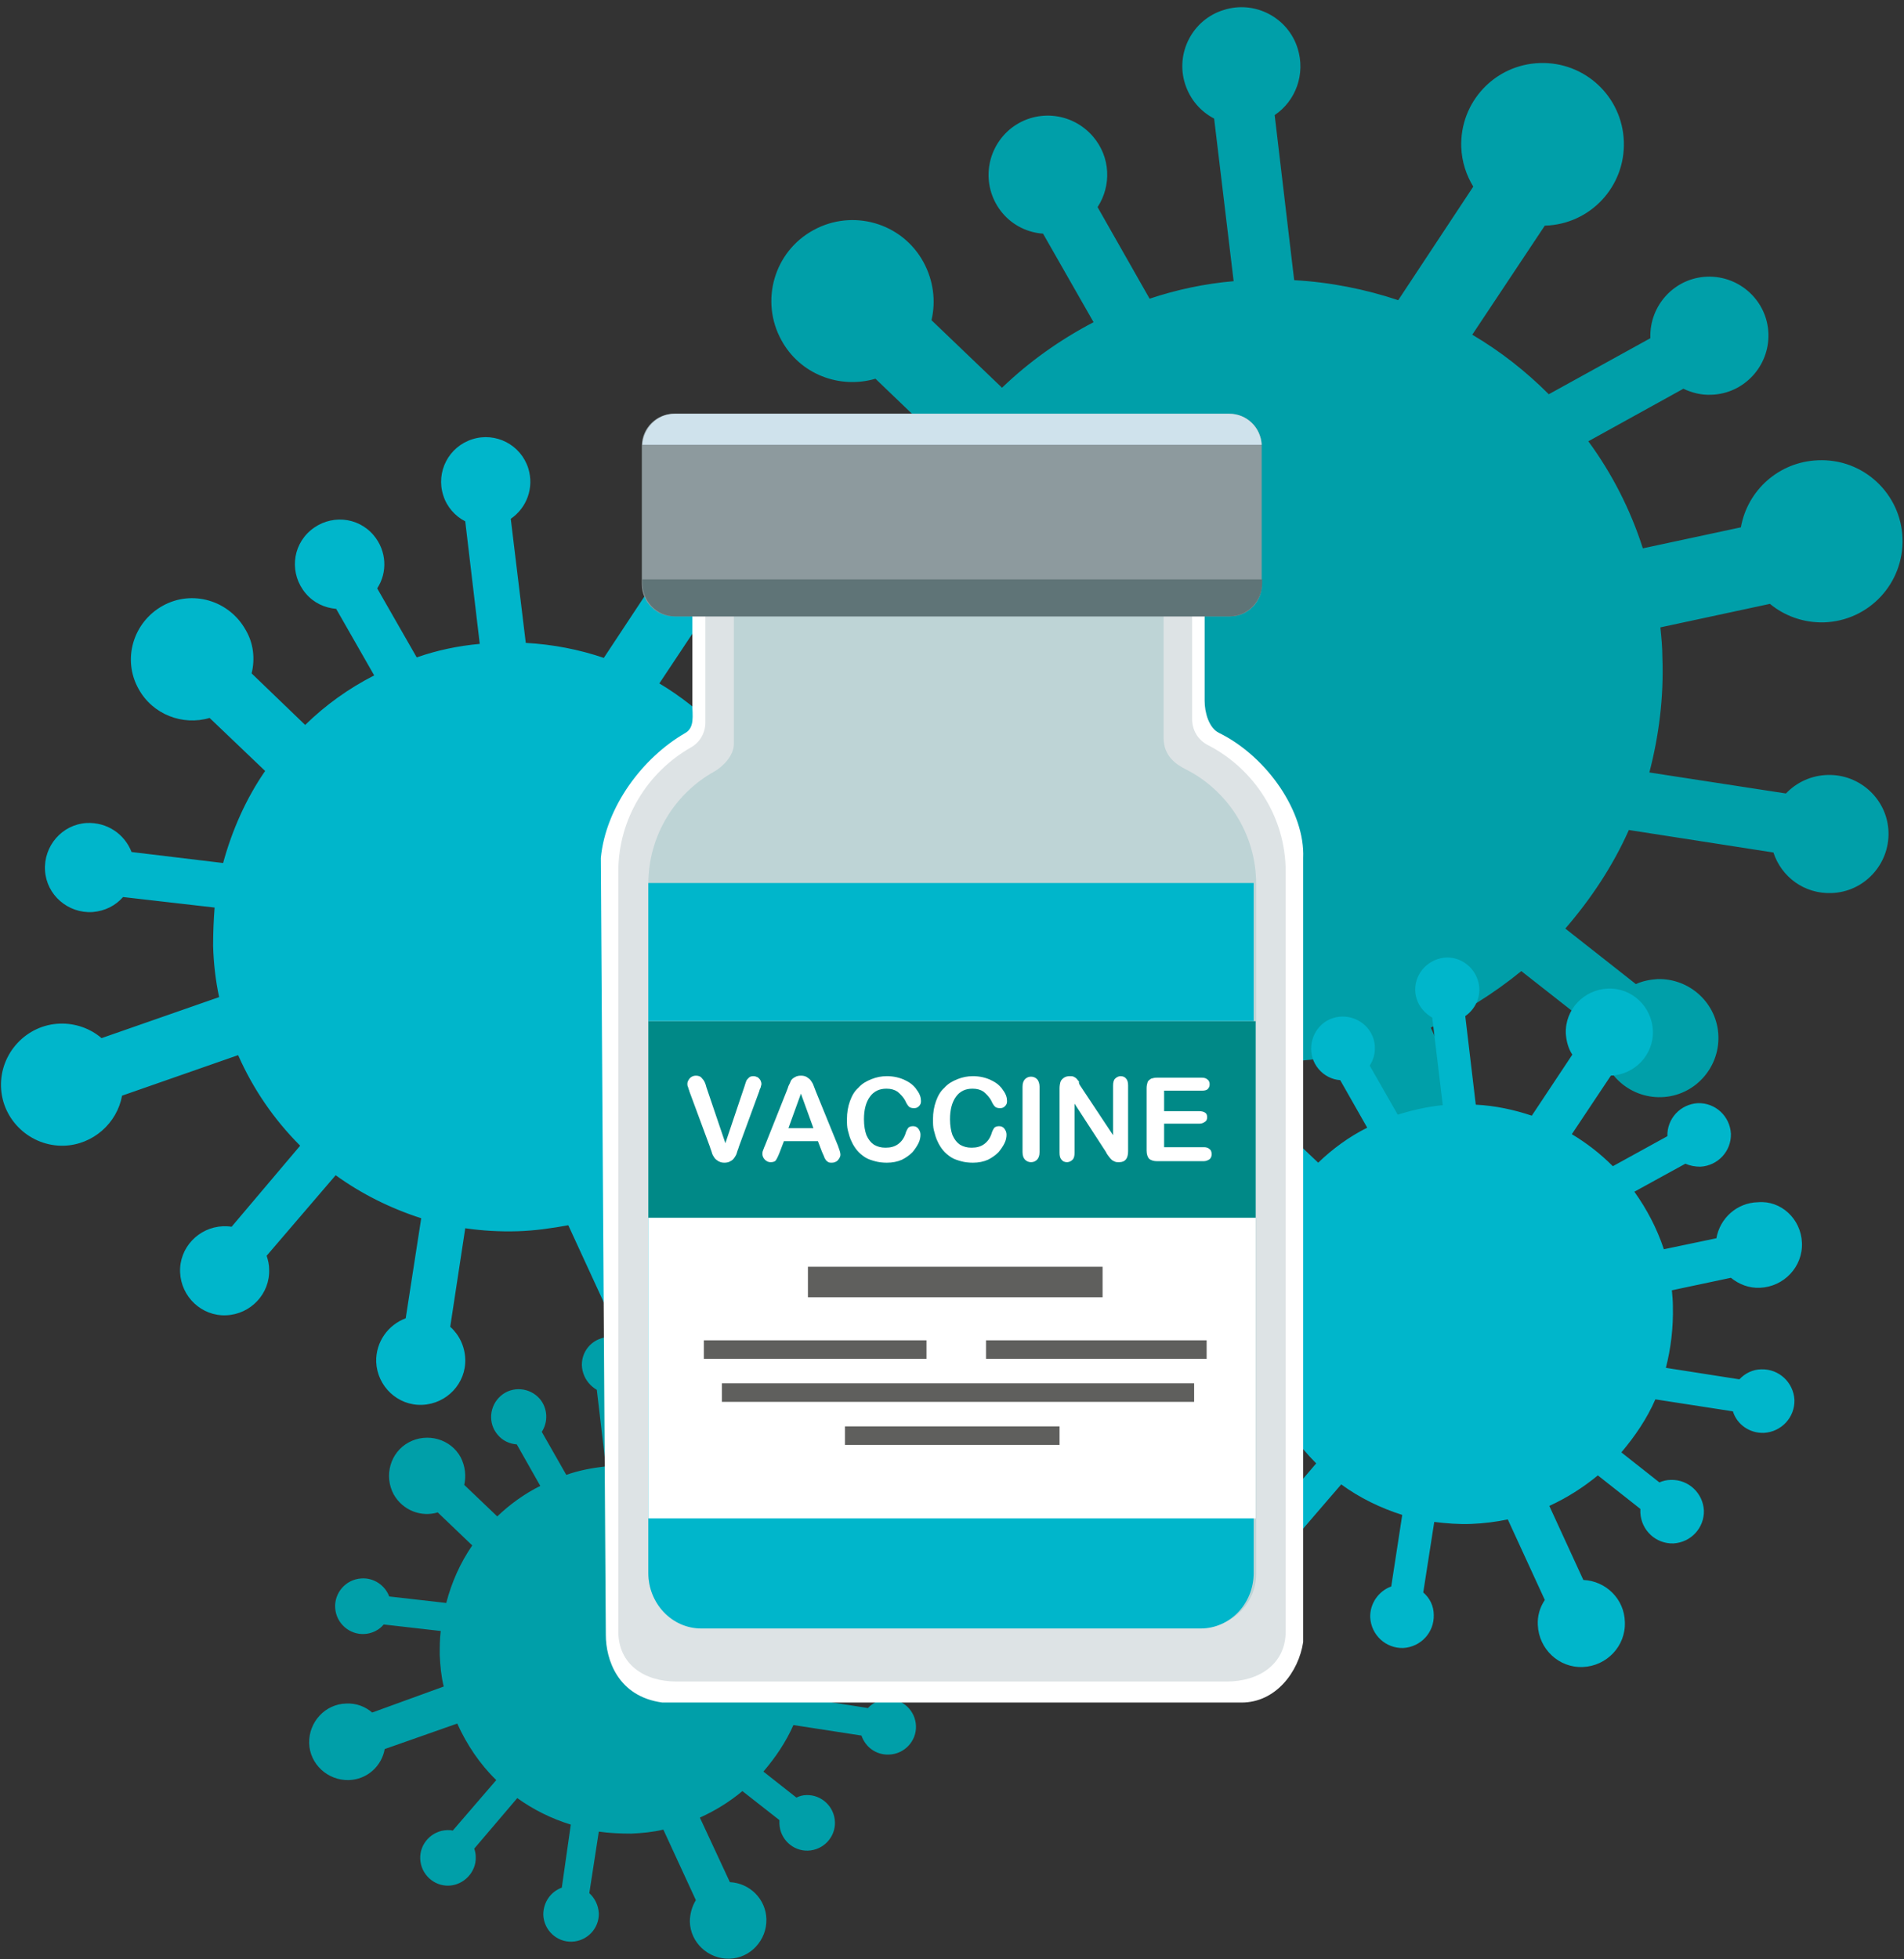
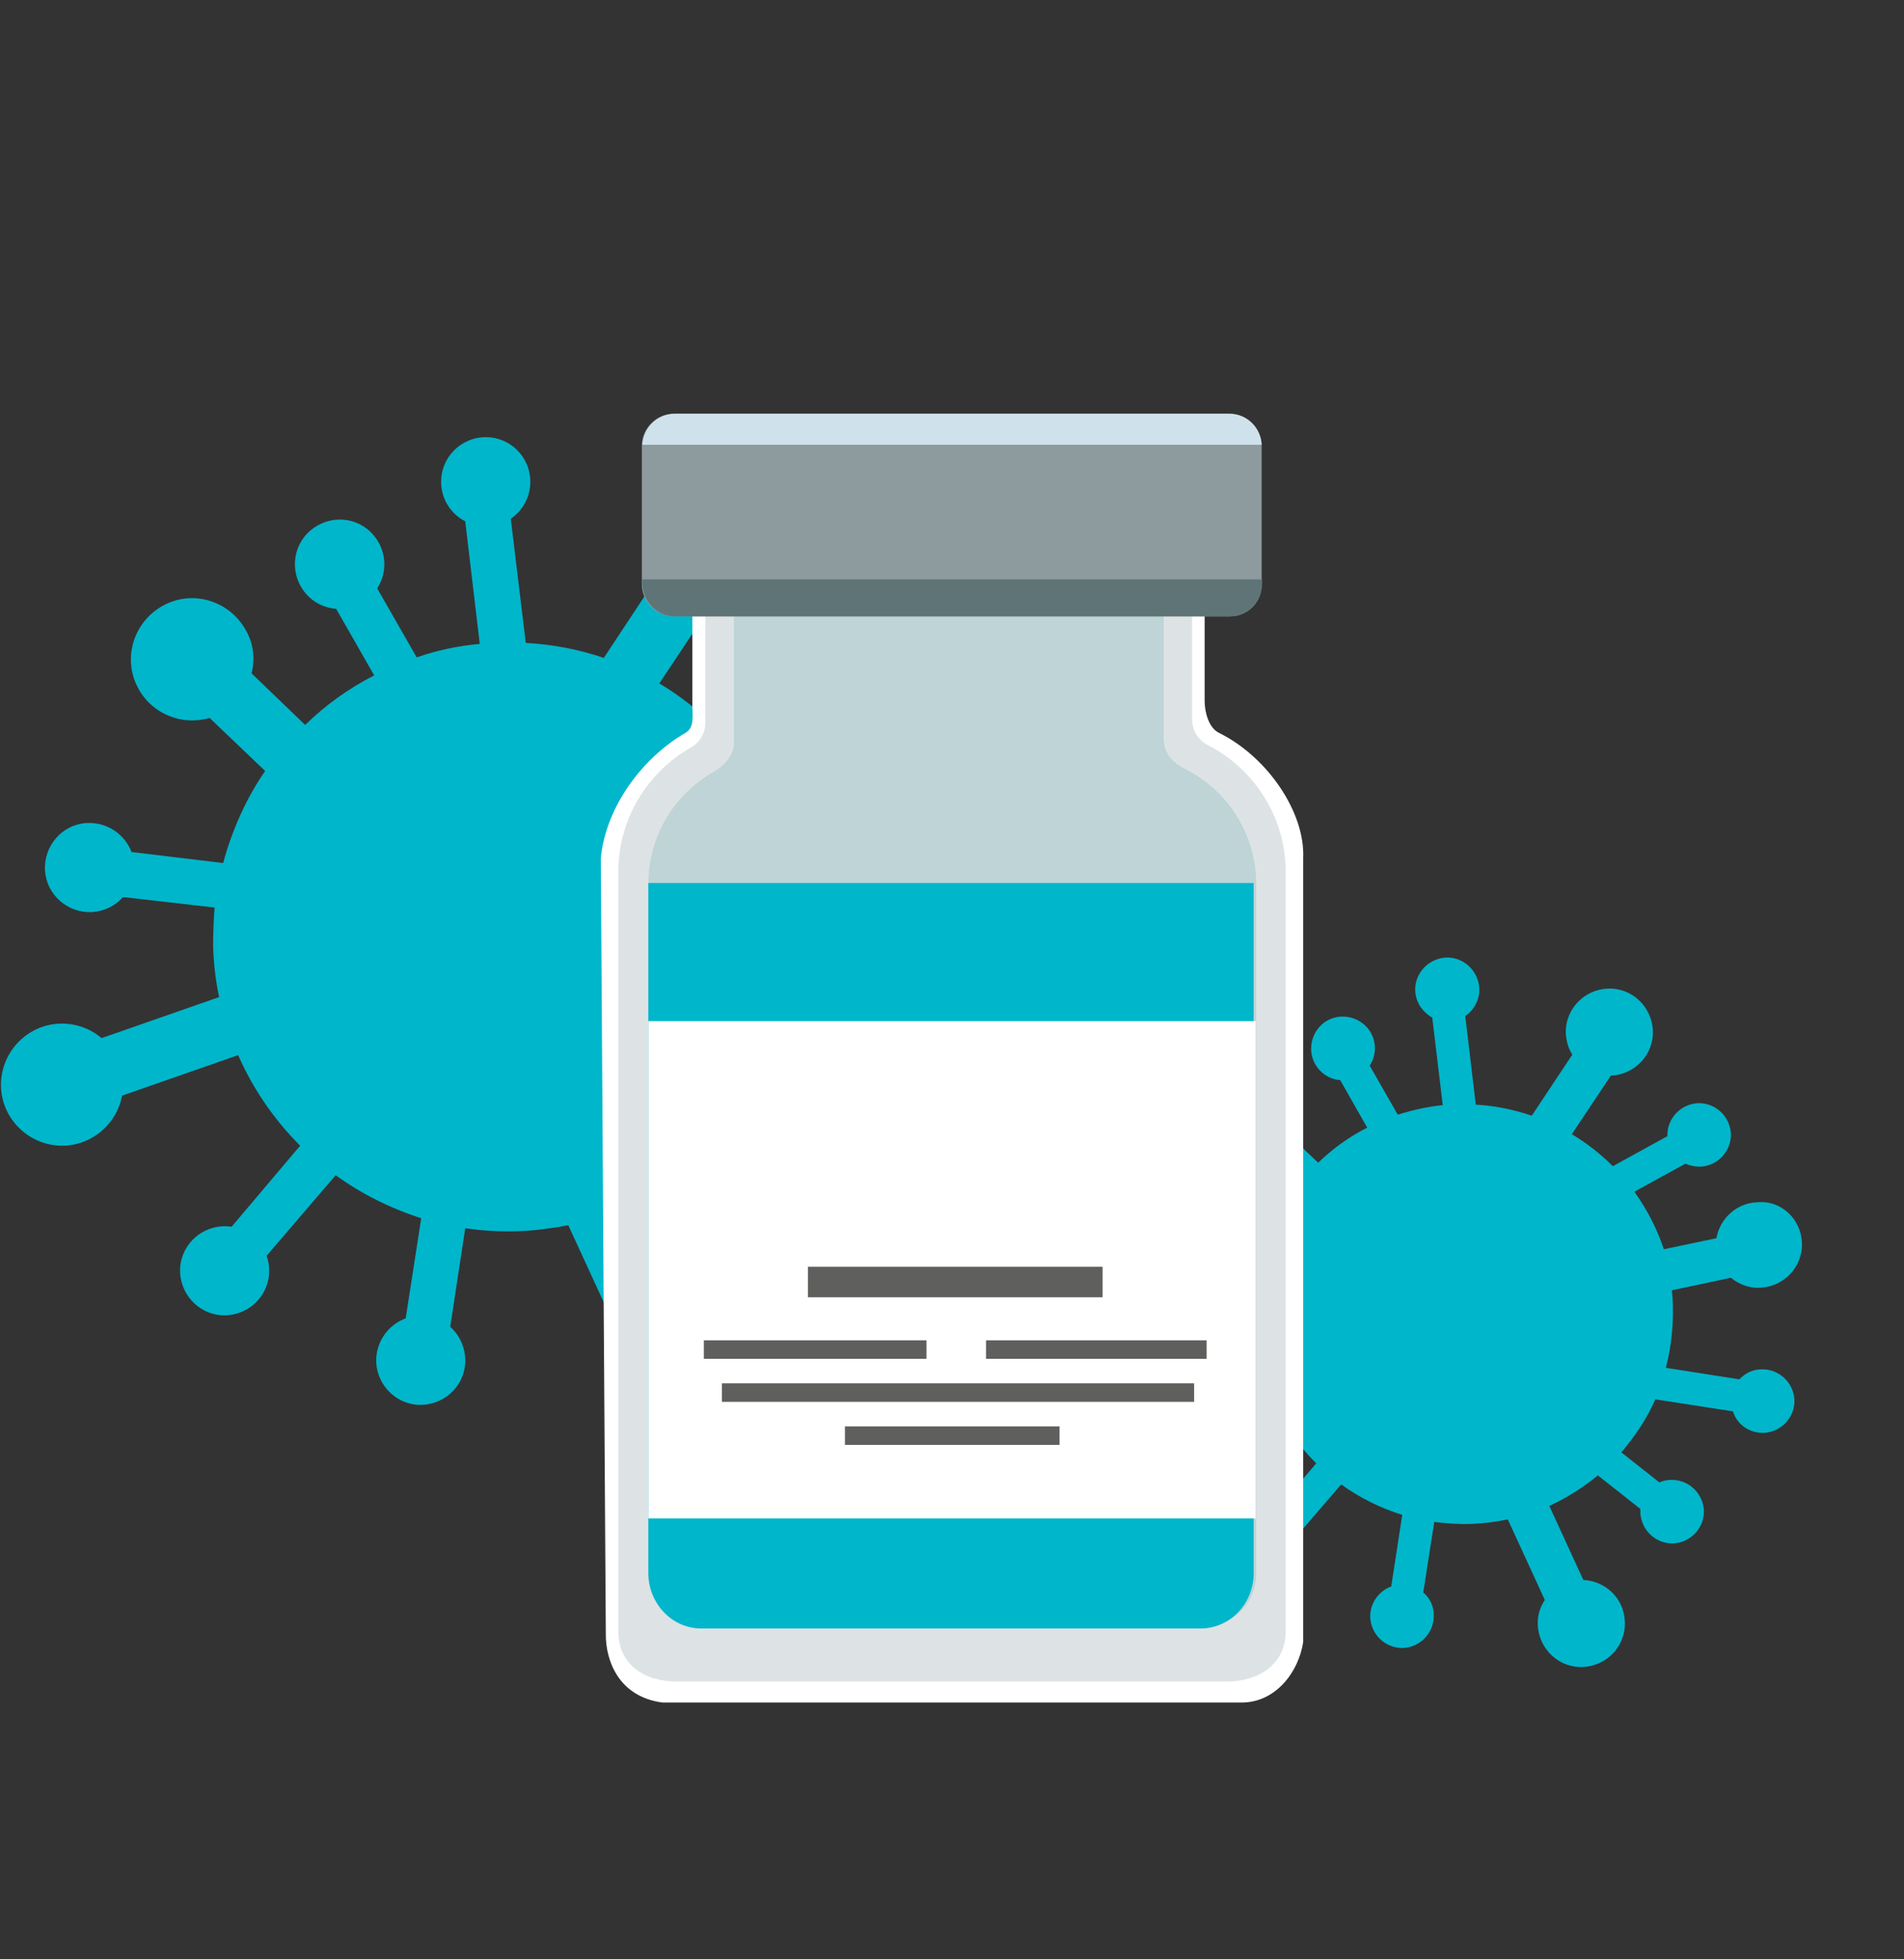
<svg xmlns="http://www.w3.org/2000/svg" height="391.6" preserveAspectRatio="xMidYMid meet" version="1.0" viewBox="-0.3 -1.3 380.6 391.6" width="380.6" zoomAndPan="magnify">
  <rect x="-0.3" y="-1.3" width="380.6" height="391.6" fill="#333333" stroke="none" />
  <g id="change1_1">
-     <path d="M380,106.3c0.3,9-6.7,16.5-15.7,16.8c-4.1,0.1-7.9-1.3-10.8-3.7l-21.9,4.7c0.2,2,0.4,4,0.4,6 c0.3,8-0.7,15.7-2.6,23l27.3,4.2c2.1-2.2,5-3.6,8.3-3.7c6.5-0.2,12,4.9,12.2,11.4c0.2,6.5-4.9,12-11.4,12.2 c-5.4,0.2-10-3.2-11.6-8.1l-28.9-4.5c-3.2,7.2-7.6,13.8-12.7,19.7l14.1,11.1c1.3-0.6,2.8-0.9,4.3-1c6.5-0.2,12,4.9,12.2,11.4 c0.2,6.5-4.9,12-11.4,12.2c-6.5,0.2-12-4.9-12.2-11.4c0-0.5,0-1,0-1.4l-15.8-12.4c-5.5,4.5-11.6,8.3-18.1,11.3l12.7,27.5 c8.4,0.4,15.2,7.1,15.5,15.7c0.3,9-6.7,16.5-15.7,16.8c-9,0.3-16.5-6.7-16.8-15.7c-0.1-3.4,0.8-6.6,2.5-9.2l-13.8-30 c-4.4,0.9-8.9,1.5-13.6,1.7c-4.7,0.2-9.3-0.1-13.8-0.8l-4,26.2c2.3,2.1,3.9,5.1,4,8.4c0.2,6.5-4.9,12-11.4,12.2 c-6.5,0.2-12-4.9-12.2-11.4c-0.2-5.3,3.1-9.8,7.8-11.5l4.1-26.6c-8.2-2.5-15.9-6.4-22.7-11.4l-18.4,21.4c0.4,1.1,0.6,2.3,0.7,3.5 c0.2,6.5-4.9,12-11.4,12.2c-6.5,0.2-12-4.9-12.2-11.4c-0.2-6.5,4.9-12,11.4-12.2c0.8,0,1.5,0,2.3,0.1l18.4-21.5 c-6.9-6.8-12.5-14.9-16.5-24l-30.8,10.8c-1.3,7.3-7.6,13-15.4,13.3c-9,0.3-16.5-6.7-16.8-15.7c-0.3-9,6.7-16.5,15.7-16.8 c4.2-0.1,8.1,1.3,11,3.9l31.2-10.9c-0.9-4.4-1.5-8.9-1.6-13.5c-0.1-3.5,0-6.9,0.3-10.3l-24.3-2.8c-2,2.3-4.8,3.8-8.1,4 c-6.5,0.5-12.2-4.5-12.6-11c-0.5-6.5,4.5-12.2,11-12.6c5.3-0.4,10.1,2.9,11.9,7.6l24.2,2.8c2.3-8.8,6.1-17.1,11.1-24.4l-14.7-14.1 c-7.2,2.1-15.1-0.9-18.8-7.7c-4.3-7.8-1.5-17.7,6.4-22c7.8-4.3,17.7-1.5,22,6.4c2,3.7,2.5,7.8,1.6,11.6l14.1,13.5 c5.4-5.2,11.6-9.6,18.3-13.1l-10.1-17.7c-3-0.2-6-1.6-8.1-4.1c-4.2-5-3.6-12.4,1.4-16.7c5-4.2,12.4-3.6,16.7,1.4 c3.5,4.1,3.7,9.8,0.9,14.1l10.4,18.3c5.4-1.8,11-3,16.8-3.5l-3.9-32.5c-2.7-1.4-4.8-3.8-5.8-6.9c-2-6.2,1.5-12.9,7.7-14.8 c6.2-2,12.9,1.5,14.8,7.7c1.6,5.1-0.4,10.5-4.6,13.3l3.9,33c7.2,0.4,14.2,1.8,20.8,4l15-22.7c-1.4-2.3-2.3-5-2.4-7.9 c-0.3-9,6.7-16.5,15.7-16.8c9-0.3,16.5,6.7,16.8,15.7c0.3,9-6.7,16.5-15.7,16.8c0,0,0,0-0.1,0l-14.5,21.8 c5.6,3.3,10.7,7.3,15.3,11.9l20.3-11.2c0,0,0-0.1,0-0.1c-0.2-6.5,4.9-12,11.4-12.2c6.5-0.2,12,4.9,12.2,11.4 c0.2,6.5-4.9,12-11.4,12.2c-2,0.1-3.9-0.4-5.6-1.2l-19,10.5c4.7,6.4,8.4,13.6,10.9,21.4l19.6-4.2c1.3-7.4,7.6-13.1,15.4-13.4 C372.2,90.3,379.7,97.4,380,106.3z M176.1,308.6c-3.7,0.1-6.7,2.8-7.3,6.3l-9.2,2c-1.2-3.6-2.9-7-5.1-10.1l8.9-4.9 c0.8,0.4,1.7,0.6,2.6,0.6c3.1-0.1,5.5-2.7,5.4-5.7c-0.1-3.1-2.7-5.5-5.7-5.4c-3.1,0.1-5.5,2.7-5.4,5.7c0,0,0,0,0,0l-9.6,5.3 c-2.1-2.1-4.6-4-7.2-5.6l6.8-10.2c0,0,0,0,0,0c4.2-0.1,7.5-3.7,7.4-7.9c-0.1-4.2-3.7-7.5-7.9-7.4c-4.2,0.1-7.5,3.7-7.4,7.9 c0,1.4,0.5,2.6,1.1,3.7l-7.1,10.6c-3.1-1.1-6.4-1.7-9.8-1.9l-1.9-15.5c2-1.3,2.9-3.9,2.2-6.3c-0.9-2.9-4-4.6-7-3.6 c-2.9,0.9-4.6,4-3.6,7c0.5,1.5,1.5,2.6,2.7,3.3l1.8,15.3c-2.7,0.3-5.4,0.8-7.9,1.7l-4.9-8.6c1.3-2,1.2-4.7-0.4-6.6 c-2-2.3-5.5-2.6-7.8-0.6c-2.3,2-2.6,5.5-0.6,7.8c1,1.2,2.4,1.8,3.8,1.9l4.7,8.3c-3.2,1.6-6.1,3.7-8.6,6.1l-6.6-6.3 c0.4-1.8,0.2-3.7-0.7-5.5c-2-3.7-6.7-5-10.4-3c-3.7,2-5,6.7-3,10.4c1.8,3.2,5.5,4.6,8.8,3.6l6.9,6.6c-2.4,3.5-4.1,7.3-5.2,11.5 l-11.4-1.3c-0.8-2.2-3.1-3.8-5.6-3.6c-3.1,0.2-5.4,2.9-5.2,5.9c0.2,3.1,2.9,5.4,5.9,5.2c1.5-0.1,2.9-0.8,3.8-1.9l11.4,1.3 c-0.2,1.6-0.2,3.2-0.2,4.8c0.1,2.2,0.3,4.3,0.8,6.3L74.1,341c-1.4-1.2-3.2-1.9-5.2-1.8c-4.2,0.1-7.5,3.7-7.4,7.9 c0.1,4.2,3.7,7.5,7.9,7.4c3.7-0.1,6.6-2.8,7.2-6.2l14.5-5.1c1.9,4.2,4.5,8.1,7.8,11.3l-8.7,10.1c-0.3-0.1-0.7-0.1-1.1-0.1 c-3.1,0.1-5.5,2.7-5.4,5.7c0.1,3.1,2.7,5.5,5.7,5.4s5.5-2.7,5.4-5.7c0-0.6-0.1-1.1-0.3-1.7l8.6-10.1c3.2,2.3,6.8,4.1,10.7,5.3 L112,376c-2.2,0.8-3.7,2.9-3.7,5.4c0.1,3.1,2.7,5.5,5.7,5.4c3.1-0.1,5.5-2.7,5.4-5.7c-0.1-1.6-0.8-3-1.9-4l1.9-12.3 c2.1,0.3,4.3,0.4,6.5,0.4c2.2-0.1,4.3-0.3,6.4-0.8l6.5,14.1c-0.8,1.3-1.2,2.8-1.2,4.3c0.1,4.2,3.7,7.5,7.9,7.4 c4.2-0.1,7.5-3.7,7.4-7.9c-0.1-4-3.3-7.2-7.3-7.4l-6-12.9c3.1-1.4,6-3.2,8.5-5.3l7.4,5.8c0,0.2,0,0.4,0,0.7c0.1,3.1,2.7,5.5,5.7,5.4 c3.1-0.1,5.5-2.7,5.4-5.7c-0.1-3.1-2.7-5.5-5.7-5.4c-0.7,0-1.4,0.2-2,0.5l-6.6-5.2c2.4-2.8,4.5-5.9,6-9.3l13.6,2.1 c0.8,2.3,2.9,3.9,5.5,3.8c3.1-0.1,5.5-2.7,5.4-5.7c-0.1-3.1-2.7-5.5-5.7-5.4c-1.5,0.1-2.9,0.7-3.9,1.8l-12.8-2 c0.9-3.4,1.4-7.1,1.2-10.8c0-0.9-0.1-1.9-0.2-2.8l10.3-2.2c1.4,1.1,3.2,1.8,5.1,1.7c4.2-0.1,7.5-3.7,7.4-7.9 C183.9,311.8,180.3,308.5,176.1,308.6z" fill="#009FA9" />
-   </g>
+     </g>
  <g id="change2_1">
    <path d="M359.9,247.1c0.2,4.8-3.6,8.8-8.4,9c-2.2,0.1-4.2-0.7-5.8-2l-11.8,2.5c0.1,1.1,0.2,2.1,0.2,3.2 c0.1,4.3-0.4,8.4-1.4,12.3l14.7,2.3c1.1-1.2,2.7-2,4.4-2c3.5-0.1,6.4,2.6,6.6,6.1c0.1,3.5-2.6,6.4-6.1,6.6c-2.9,0.1-5.4-1.7-6.2-4.3 l-15.5-2.4c-1.7,3.9-4.1,7.4-6.8,10.6l7.6,6c0.7-0.3,1.5-0.5,2.3-0.5c3.5-0.1,6.4,2.6,6.6,6.1c0.1,3.5-2.6,6.4-6.1,6.6 c-3.5,0.1-6.4-2.6-6.6-6.1c0-0.3,0-0.5,0-0.8l-8.5-6.7c-2.9,2.4-6.2,4.5-9.7,6.1l6.8,14.8c4.5,0.2,8.2,3.8,8.3,8.4 c0.2,4.8-3.6,8.8-8.4,9c-4.8,0.2-8.8-3.6-9-8.4c-0.1-1.8,0.4-3.5,1.4-5l-7.4-16.1c-2.4,0.5-4.8,0.8-7.3,0.9c-2.5,0.1-5-0.1-7.4-0.4 l-2.2,14.1c1.3,1.1,2.1,2.7,2.1,4.5c0.1,3.5-2.6,6.4-6.1,6.6c-3.5,0.1-6.4-2.6-6.6-6.1c-0.1-2.8,1.7-5.3,4.2-6.2l2.2-14.3 c-4.4-1.4-8.5-3.4-12.2-6.1l-9.9,11.5c0.2,0.6,0.3,1.2,0.4,1.9c0.1,3.5-2.6,6.4-6.1,6.6c-3.5,0.1-6.4-2.6-6.6-6.1 c-0.1-3.5,2.6-6.4,6.1-6.6c0.4,0,0.8,0,1.2,0.1l9.9-11.6c-3.7-3.7-6.7-8-8.9-12.9l-16.5,5.8c-0.7,3.9-4.1,7-8.3,7.1 c-4.8,0.2-8.8-3.6-9-8.4c-0.2-4.8,3.6-8.8,8.4-9c2.3-0.1,4.3,0.7,5.9,2.1l16.8-5.9c-0.5-2.3-0.8-4.8-0.9-7.2c-0.1-1.9,0-3.7,0.2-5.5 l-13-1.5c-1.1,1.2-2.6,2.1-4.4,2.2c-3.5,0.2-6.5-2.4-6.8-5.9c-0.2-3.5,2.4-6.5,5.9-6.8c2.9-0.2,5.4,1.5,6.4,4.1l13,1.5 c1.2-4.7,3.3-9.2,6-13.1l-7.9-7.6c-3.8,1.1-8.1-0.5-10.1-4.1c-2.3-4.2-0.8-9.5,3.4-11.8c4.2-2.3,9.5-0.8,11.8,3.4 c1.1,2,1.3,4.2,0.8,6.2l7.6,7.2c2.9-2.8,6.2-5.2,9.8-7l-5.4-9.5c-1.6-0.1-3.2-0.9-4.3-2.2c-2.3-2.7-1.9-6.7,0.7-9 c2.7-2.3,6.7-1.9,9,0.7c1.9,2.2,2,5.3,0.5,7.6l5.6,9.8c2.9-0.9,5.9-1.6,9-1.9l-2.1-17.5c-1.4-0.8-2.6-2.1-3.1-3.7 c-1.1-3.3,0.8-6.9,4.2-8c3.3-1.1,6.9,0.8,8,4.2c0.9,2.7-0.2,5.6-2.5,7.2l2.1,17.7c3.9,0.2,7.6,1,11.2,2.2l8.1-12.2 c-0.8-1.2-1.2-2.7-1.3-4.2c-0.2-4.8,3.6-8.8,8.4-9c4.8-0.2,8.8,3.6,9,8.4c0.2,4.8-3.6,8.8-8.4,9c0,0,0,0,0,0l-7.8,11.7 c3,1.8,5.7,3.9,8.2,6.4l10.9-6c0,0,0,0,0,0c-0.1-3.5,2.6-6.4,6.1-6.6c3.5-0.1,6.4,2.6,6.6,6.1c0.1,3.5-2.6,6.4-6.1,6.6 c-1.1,0-2.1-0.2-3-0.6l-10.2,5.6c2.5,3.5,4.5,7.3,5.9,11.5l10.5-2.2c0.7-4,4.1-7.1,8.3-7.2C355.7,238.6,359.7,242.3,359.9,247.1z M183.6,154.3c-5.9,0.2-10.7,4.5-11.6,10.1l-14.8,3.1c-1.9-5.8-4.7-11.3-8.2-16.1l14.3-7.9c1.3,0.6,2.7,0.9,4.2,0.9 c4.9-0.2,8.8-4.3,8.6-9.2c-0.2-4.9-4.3-8.8-9.2-8.6c-4.9,0.2-8.8,4.3-8.6,9.2c0,0,0,0,0,0.1l-15.3,8.4c-3.4-3.4-7.3-6.5-11.5-9 l10.9-16.4c0,0,0,0,0.1,0c6.7-0.2,12-5.9,11.8-12.6c-0.2-6.7-5.9-12-12.6-11.8c-6.7,0.2-12,5.9-11.8,12.6c0.1,2.2,0.7,4.2,1.8,6 l-11.3,17.1c-5-1.7-10.2-2.7-15.6-3l-3-24.8c3.2-2.2,4.7-6.2,3.5-10.1c-1.5-4.7-6.5-7.3-11.2-5.8c-4.7,1.5-7.3,6.5-5.8,11.2 c0.7,2.3,2.4,4.2,4.4,5.2l2.9,24.5c-4.4,0.4-8.6,1.3-12.6,2.7l-7.9-13.8c2.1-3.2,1.9-7.5-0.7-10.6c-3.2-3.8-8.8-4.2-12.6-1 c-3.8,3.2-4.2,8.8-1,12.6c1.6,1.9,3.8,2.9,6.1,3.1l7.6,13.3c-5.1,2.6-9.7,5.9-13.8,9.9L50,133.3c0.7-2.9,0.4-6-1.2-8.7 c-3.3-5.9-10.7-8.1-16.6-4.8c-5.9,3.3-8.1,10.7-4.8,16.6c2.8,5.1,8.8,7.4,14.2,5.8l11.1,10.6c-3.8,5.5-6.6,11.8-8.4,18.4L26,169 c-1.4-3.6-4.9-6-9-5.8c-4.9,0.3-8.6,4.6-8.3,9.5c0.3,4.9,4.6,8.6,9.5,8.3c2.5-0.2,4.6-1.3,6.1-3l18.3,2.1c-0.2,2.5-0.3,5.1-0.3,7.7 c0.1,3.5,0.5,6.9,1.2,10.2l-23.5,8.2c-2.2-1.9-5.2-3-8.3-2.9c-6.7,0.2-12,5.9-11.8,12.6c0.2,6.7,5.9,12,12.6,11.8 c5.8-0.2,10.6-4.5,11.6-10l23.2-8.1c3,6.8,7.2,12.9,12.4,18.1L46,243.9c-0.6-0.1-1.1-0.1-1.7-0.1c-4.9,0.2-8.8,4.3-8.6,9.2 c0.2,4.9,4.3,8.8,9.2,8.6c4.9-0.2,8.8-4.3,8.6-9.2c0-0.9-0.2-1.8-0.5-2.7l13.8-16.1c5.1,3.7,10.9,6.6,17.1,8.6l-3.1,20 c-3.5,1.3-6,4.7-5.9,8.7c0.2,4.9,4.3,8.8,9.2,8.6c4.9-0.2,8.8-4.3,8.6-9.2c-0.1-2.5-1.2-4.8-3-6.4l3-19.7c3.4,0.5,6.9,0.7,10.4,0.6 c3.5-0.1,6.9-0.6,10.2-1.2l10.4,22.6c-1.3,2-2,4.4-1.9,7c0.2,6.7,5.9,12,12.6,11.8c6.7-0.2,12-5.9,11.8-12.6 c-0.2-6.4-5.3-11.5-11.7-11.8l-9.5-20.7c5-2.2,9.6-5.1,13.7-8.5l11.9,9.4c0,0.4,0,0.7,0,1.1c0.2,4.9,4.3,8.8,9.2,8.6 c4.9-0.2,8.8-4.3,8.6-9.2c-0.2-4.9-4.3-8.8-9.2-8.6c-1.2,0-2.2,0.3-3.2,0.7l-10.6-8.4c3.9-4.4,7.1-9.4,9.6-14.8l21.8,3.4 c1.2,3.6,4.7,6.2,8.7,6.1c4.9-0.2,8.8-4.3,8.6-9.2c-0.2-4.9-4.3-8.8-9.2-8.6c-2.5,0.1-4.7,1.2-6.2,2.8l-20.6-3.2 c1.5-5.5,2.2-11.3,2-17.3c-0.1-1.5-0.2-3-0.3-4.5l16.5-3.5c2.2,1.8,5,2.9,8.1,2.8c6.7-0.2,12-5.9,11.8-12.6 C196,159.3,190.3,154.1,183.6,154.3z" fill="#00B6CB" />
  </g>
  <g id="change3_1">
    <path d="M243.4,145.2c9.7,4.8,17.2,15.9,16.8,25v156.7c-0.9,6-5.5,12.1-12.3,12.1H132.1c-8.9-1.2-11.3-8.6-11.3-13.5 l-1-155.3c1-10.3,8.4-20.1,16.9-25c1.9-1.1,1.4-3.5,1.4-5.7V99.8h102.4v39C240.5,141,241.3,144.2,243.4,145.2z" fill="#FFF" />
  </g>
  <g id="change4_1">
    <path d="M241.1,147.6c9.2,4.7,15.6,14.3,15.6,25.3v151.9c0,6.5-5.3,10-11.8,10h-110c-6.5,0-11.6-3.5-11.6-10V172.9 c0-10.6,5.9-19.9,14.5-24.8c1.8-1,2.9-2.9,2.9-5v-38.5H238v37.8C238,144.7,239.2,146.6,241.1,147.6z" fill="#DDE3E5" />
  </g>
  <g id="change5_1">
    <path d="M236.6,152.4c8.4,4.2,14.2,12.9,14.2,23v137.9c0,5.9-4.8,10.6-10.7,10.6H140c-5.9,0-10.7-4.8-10.7-10.6 V175.4c0-9.7,5.3-18.1,13.2-22.5c1.6-0.9,3.9-3.1,3.9-5.5v-34.1h85.9v32.9C232.3,149.8,234.8,151.5,236.6,152.4z" fill="#BED4D6" />
  </g>
  <g id="change2_2">
    <path d="M250.3,175.2v137.9c0,6.2-4.8,11.1-10.6,11.1h-99.8c-5.9,0-10.6-5-10.6-11.1V175.2H250.3z" fill="#00B6CB" />
  </g>
  <g id="change3_2">
    <path d="M250.7,302.2H129.3v-99.4h121.4V302.2z" fill="#FFF" />
  </g>
  <g id="change6_1">
-     <path d="M250.7,242.1H129.3v-39.3h121.4V242.1z" fill="#008987" />
-   </g>
+     </g>
  <g id="change7_1">
    <path d="M220.1,258h-58.9v-6.1h58.9V258z M184.9,266.6h-44.5v3.7h44.5V266.6z M196.8,266.6v3.7h44.1v-3.7H196.8z M238.5,275.2H144v3.7h94.4V275.2z M211.5,283.8h-42.9v3.7h42.9V283.8z" fill="#5F5F5D" />
  </g>
  <g id="change8_1">
    <path d="M245.6,121.9H134.4c-3.5,0-6.4-2.9-6.4-6.4V87.8c0-3.5,2.9-6.4,6.4-6.4h111.1c3.5,0,6.4,2.9,6.4,6.4v27.7 C252,119,249.1,121.9,245.6,121.9z" fill="#8D9A9E" />
  </g>
  <g id="change9_1">
    <path d="M128.1,87.6c0.2-3.4,3-6.2,6.5-6.2h110.8c3.5,0,6.3,2.7,6.5,6.2H128.1z" fill="#CFE2EC" />
  </g>
  <g id="change10_1">
    <path d="M252,114.5v0.7c0,3.7-2.9,6.7-6.5,6.7H134.6c-3.6,0-6.5-3-6.5-6.7v-0.7H252z" fill="#5F7477" />
  </g>
  <g fill="#FFF" id="change3_3">
    <path d="M140.9,216l3.8,11.2l3.8-11.3c0.2-0.6,0.3-1,0.4-1.2c0.1-0.2,0.3-0.4,0.5-0.6c0.2-0.2,0.5-0.3,0.9-0.3 c0.3,0,0.6,0.1,0.8,0.2c0.2,0.1,0.4,0.3,0.6,0.6c0.1,0.2,0.2,0.5,0.2,0.7c0,0.2,0,0.3-0.1,0.5c0,0.2-0.1,0.4-0.2,0.6 c-0.1,0.2-0.1,0.4-0.2,0.6l-4,10.9c-0.1,0.4-0.3,0.8-0.4,1.2c-0.1,0.4-0.3,0.7-0.5,1c-0.2,0.3-0.4,0.5-0.8,0.7 c-0.3,0.2-0.7,0.3-1.2,0.3c-0.5,0-0.8-0.1-1.2-0.3c-0.3-0.2-0.6-0.4-0.8-0.7c-0.2-0.3-0.4-0.6-0.5-1c-0.1-0.4-0.3-0.8-0.4-1.2 l-4-10.8c-0.1-0.2-0.1-0.4-0.2-0.6c-0.1-0.2-0.1-0.4-0.2-0.6c-0.1-0.2-0.1-0.4-0.1-0.6c0-0.4,0.2-0.7,0.5-1.1 c0.3-0.3,0.7-0.5,1.2-0.5c0.6,0,1,0.2,1.2,0.5C140.5,214.7,140.7,215.2,140.9,216z" fill="inherit" />
    <path d="M164,228.9l-0.8-2.1h-6.8l-0.8,2.1c-0.3,0.8-0.6,1.4-0.8,1.7c-0.2,0.3-0.6,0.4-1.1,0.4 c-0.4,0-0.8-0.2-1.1-0.5c-0.3-0.3-0.5-0.7-0.5-1.1c0-0.2,0-0.5,0.1-0.7c0.1-0.2,0.2-0.6,0.4-1l4.3-10.8c0.1-0.3,0.3-0.7,0.4-1.1 c0.2-0.4,0.4-0.8,0.5-1.1c0.2-0.3,0.4-0.5,0.8-0.7c0.3-0.2,0.7-0.3,1.2-0.3c0.5,0,0.9,0.1,1.2,0.3c0.3,0.2,0.6,0.4,0.8,0.7 c0.2,0.3,0.4,0.6,0.5,0.9c0.1,0.3,0.3,0.8,0.5,1.3l4.4,10.8c0.3,0.8,0.5,1.4,0.5,1.8c0,0.4-0.2,0.7-0.5,1.1 c-0.3,0.3-0.7,0.5-1.2,0.5c-0.3,0-0.5,0-0.7-0.1c-0.2-0.1-0.3-0.2-0.5-0.4c-0.1-0.2-0.3-0.4-0.4-0.8 C164.2,229.4,164.1,229.1,164,228.9z M157.3,224.2h5l-2.5-6.9L157.3,224.2z" fill="inherit" />
    <path d="M183.7,225.5c0,0.5-0.1,1.1-0.4,1.7c-0.3,0.6-0.7,1.2-1.2,1.8c-0.6,0.6-1.3,1.1-2.1,1.5 c-0.9,0.4-1.9,0.6-3,0.6c-0.9,0-1.7-0.1-2.4-0.3s-1.4-0.4-2-0.8c-0.6-0.4-1.1-0.8-1.6-1.4c-0.4-0.5-0.8-1.1-1.1-1.8 c-0.3-0.6-0.5-1.3-0.7-2.1c-0.2-0.7-0.2-1.5-0.2-2.3c0-1.3,0.2-2.5,0.6-3.6c0.4-1.1,0.9-2,1.7-2.7c0.7-0.8,1.6-1.3,2.6-1.7 c1-0.4,2-0.6,3.1-0.6c1.3,0,2.6,0.3,3.6,0.8c1.1,0.5,1.9,1.2,2.4,2c0.6,0.8,0.8,1.5,0.8,2.2c0,0.4-0.1,0.7-0.4,1 c-0.3,0.3-0.6,0.4-1,0.4c-0.4,0-0.8-0.1-1-0.3c-0.2-0.2-0.5-0.6-0.7-1.1c-0.4-0.8-1-1.4-1.6-1.9c-0.6-0.4-1.3-0.6-2.2-0.6 c-1.4,0-2.5,0.5-3.3,1.6c-0.8,1.1-1.2,2.6-1.2,4.5c0,1.3,0.2,2.4,0.5,3.2c0.4,0.9,0.9,1.5,1.5,1.9c0.7,0.4,1.4,0.6,2.3,0.6 c1,0,1.8-0.2,2.5-0.7c0.7-0.5,1.2-1.2,1.5-2.1c0.1-0.4,0.3-0.8,0.5-1.1c0.2-0.3,0.6-0.4,1-0.4c0.4,0,0.7,0.1,1,0.4 C183.6,224.7,183.7,225.1,183.7,225.5z" fill="inherit" />
    <path d="M200.9,225.5c0,0.5-0.1,1.1-0.4,1.7c-0.3,0.6-0.7,1.2-1.2,1.8c-0.6,0.6-1.3,1.1-2.1,1.5 c-0.9,0.4-1.9,0.6-3,0.6c-0.9,0-1.7-0.1-2.4-0.3c-0.7-0.2-1.4-0.4-2-0.8c-0.6-0.4-1.1-0.8-1.6-1.4c-0.4-0.5-0.8-1.1-1.1-1.8 c-0.3-0.6-0.5-1.3-0.7-2.1c-0.2-0.7-0.2-1.5-0.2-2.3c0-1.3,0.2-2.5,0.6-3.6c0.4-1.1,0.9-2,1.7-2.7c0.7-0.8,1.6-1.3,2.6-1.7 c1-0.4,2-0.6,3.1-0.6c1.3,0,2.6,0.3,3.6,0.8c1.1,0.5,1.9,1.2,2.4,2c0.6,0.8,0.8,1.5,0.8,2.2c0,0.4-0.1,0.7-0.4,1 c-0.3,0.3-0.6,0.4-1,0.4c-0.4,0-0.8-0.1-1-0.3c-0.2-0.2-0.5-0.6-0.7-1.1c-0.4-0.8-1-1.4-1.6-1.9c-0.6-0.4-1.3-0.6-2.2-0.6 c-1.4,0-2.5,0.5-3.3,1.6c-0.8,1.1-1.2,2.6-1.2,4.5c0,1.3,0.2,2.4,0.5,3.2c0.4,0.9,0.9,1.5,1.5,1.9c0.7,0.4,1.4,0.6,2.3,0.6 c1,0,1.8-0.2,2.5-0.7c0.7-0.5,1.2-1.2,1.5-2.1c0.1-0.4,0.3-0.8,0.5-1.1c0.2-0.3,0.6-0.4,1-0.4c0.4,0,0.7,0.1,1,0.4 C200.8,224.7,200.9,225.1,200.9,225.5z" fill="inherit" />
    <path d="M204.1,229v-13.1c0-0.7,0.2-1.2,0.5-1.5c0.3-0.3,0.7-0.5,1.2-0.5c0.5,0,0.9,0.2,1.2,0.5 c0.3,0.3,0.5,0.9,0.5,1.5V229c0,0.7-0.2,1.2-0.5,1.5c-0.3,0.3-0.7,0.5-1.2,0.5c-0.5,0-0.9-0.2-1.2-0.5 C204.3,230.2,204.1,229.7,204.1,229z" fill="inherit" />
    <path d="M215.7,215.8l6.5,9.8v-9.9c0-0.6,0.1-1.1,0.4-1.4c0.3-0.3,0.7-0.5,1.1-0.5c0.5,0,0.9,0.2,1.1,0.5 c0.3,0.3,0.4,0.8,0.4,1.4v13.1c0,1.5-0.6,2.2-1.8,2.2c-0.3,0-0.6,0-0.8-0.1c-0.2-0.1-0.5-0.2-0.7-0.4c-0.2-0.2-0.4-0.4-0.6-0.7 c-0.2-0.3-0.4-0.5-0.5-0.8l-6.3-9.7v9.8c0,0.6-0.1,1.1-0.4,1.4c-0.3,0.3-0.7,0.5-1.1,0.5c-0.5,0-0.9-0.2-1.1-0.5 c-0.3-0.3-0.4-0.8-0.4-1.4v-12.9c0-0.5,0.1-1,0.2-1.3c0.1-0.3,0.4-0.6,0.7-0.8c0.3-0.2,0.7-0.3,1.1-0.3c0.3,0,0.6,0,0.8,0.1 c0.2,0.1,0.4,0.2,0.6,0.4c0.2,0.2,0.3,0.4,0.5,0.6C215.3,215.2,215.5,215.5,215.7,215.8z" fill="inherit" />
    <path d="M240,216.7h-7.6v4.1h7c0.5,0,0.9,0.1,1.2,0.3c0.3,0.2,0.4,0.5,0.4,0.9s-0.1,0.7-0.4,0.9 c-0.3,0.2-0.6,0.4-1.2,0.4h-7v4.7h7.9c0.5,0,0.9,0.1,1.2,0.4c0.3,0.2,0.4,0.6,0.4,1c0,0.4-0.1,0.7-0.4,1c-0.3,0.2-0.7,0.4-1.2,0.4 H231c-0.7,0-1.3-0.2-1.6-0.5c-0.3-0.3-0.5-0.9-0.5-1.6v-12.5c0-0.5,0.1-0.9,0.2-1.2c0.1-0.3,0.4-0.5,0.7-0.7 c0.3-0.1,0.7-0.2,1.2-0.2h8.9c0.5,0,0.9,0.1,1.2,0.4c0.3,0.2,0.4,0.6,0.4,0.9c0,0.4-0.1,0.7-0.4,1 C240.9,216.6,240.5,216.7,240,216.7z" fill="inherit" />
  </g>
</svg>